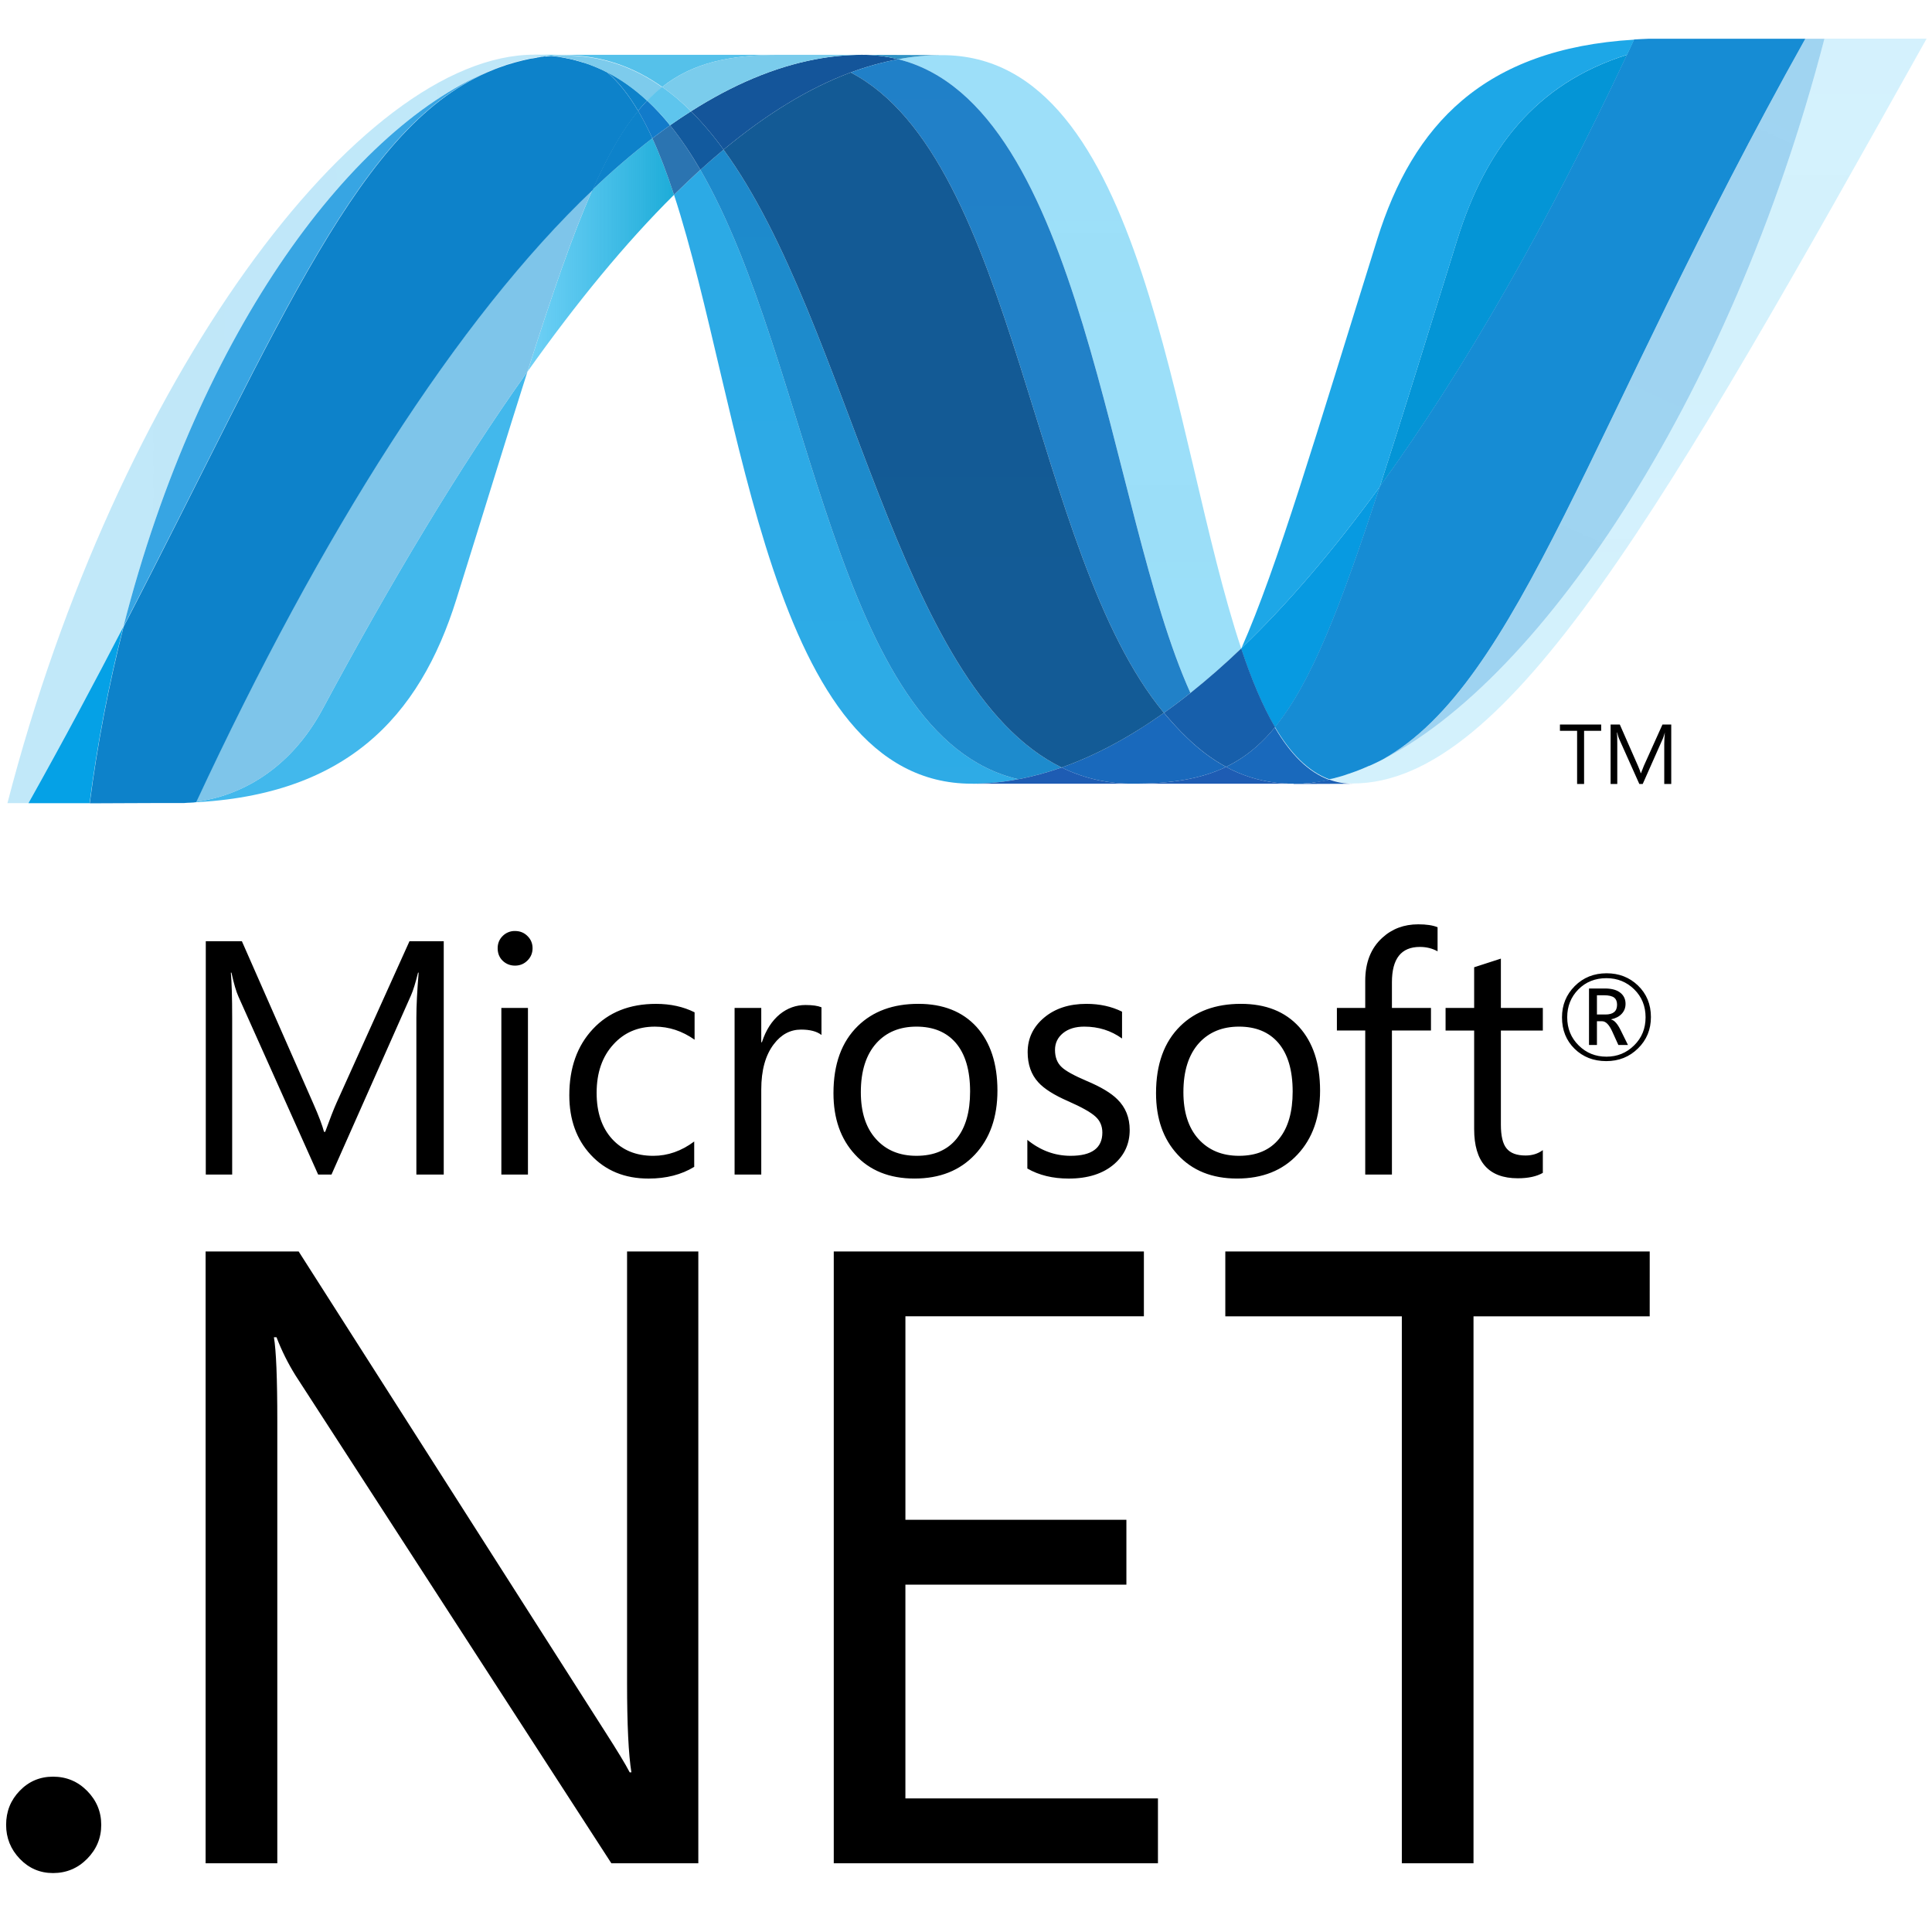
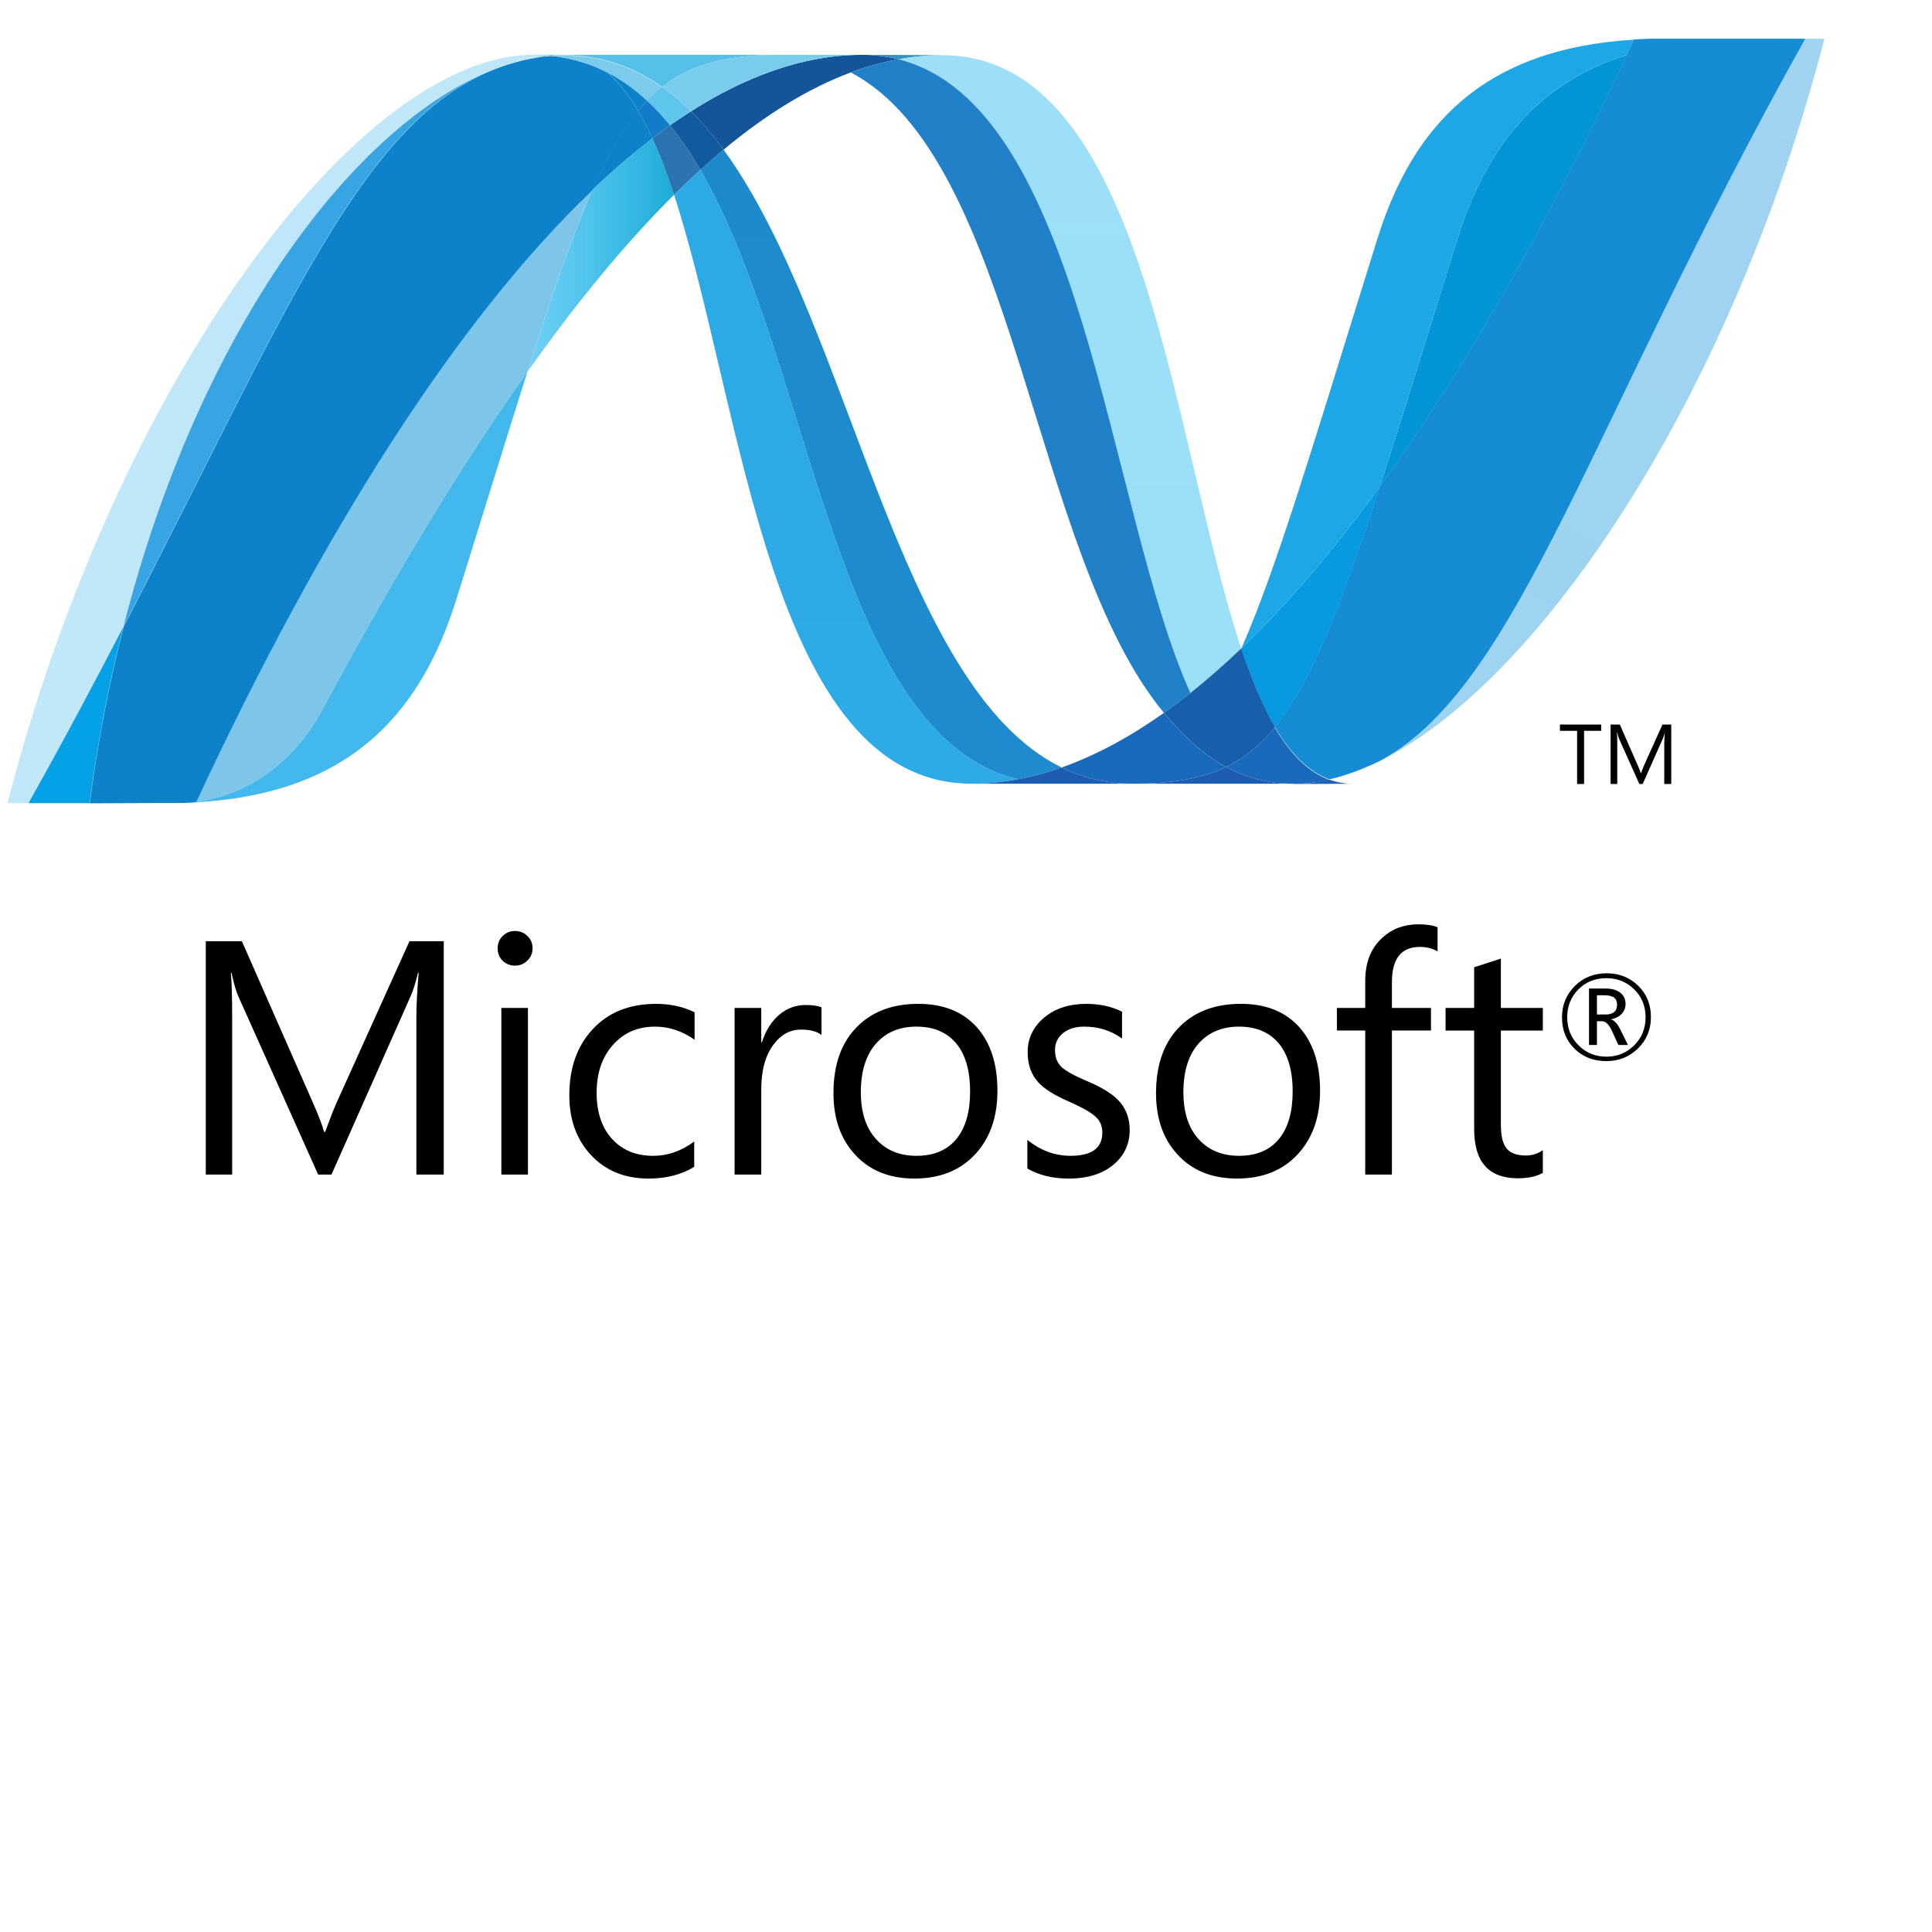
<svg xmlns="http://www.w3.org/2000/svg" width="150" height="150" viewBox="0 0 150 150" fill="none">
  <path d="M125.549 78.014C125.549 77.762 125.479 77.582 125.338 77.465C125.18 77.338 124.908 77.271 124.53 77.271H123.986V78.766H124.642C125.249 78.766 125.548 78.514 125.548 78.014H125.549ZM126.396 81.132H125.649L125.172 80.08C124.93 79.552 124.671 79.289 124.388 79.289H123.986V81.132H123.37V76.746H124.604C125.153 76.746 125.565 76.865 125.847 77.113C126.088 77.326 126.207 77.599 126.207 77.939C126.207 78.241 126.109 78.496 125.913 78.707C125.721 78.919 125.445 79.064 125.093 79.138V79.157C125.337 79.214 125.581 79.483 125.819 79.967L126.396 81.134V81.132ZM127.762 78.982C127.762 78.119 127.468 77.391 126.88 76.813C126.291 76.236 125.572 75.945 124.724 75.945C123.849 75.945 123.121 76.236 122.543 76.818C121.966 77.403 121.678 78.127 121.678 78.982C121.678 79.857 121.978 80.588 122.572 81.17C123.159 81.752 123.878 82.04 124.724 82.04C125.565 82.04 126.283 81.75 126.876 81.16C127.468 80.58 127.762 79.852 127.762 78.982H127.762ZM128.177 78.963C128.177 79.931 127.844 80.744 127.175 81.398C126.507 82.057 125.687 82.385 124.707 82.385C123.72 82.385 122.9 82.062 122.249 81.426C121.596 80.782 121.273 79.972 121.273 78.989C121.273 78.028 121.604 77.221 122.265 76.557C122.927 75.895 123.751 75.565 124.736 75.565C125.702 75.565 126.511 75.882 127.168 76.511C127.841 77.159 128.177 77.973 128.177 78.963ZM34.453 91.193H32.327V79.027C32.327 78.066 32.39 76.897 32.503 75.517H32.456C32.257 76.324 32.075 76.909 31.914 77.271L25.736 91.193H24.701L18.511 77.372C18.337 76.986 18.154 76.365 17.97 75.516H17.924C17.989 76.243 18.026 77.42 18.026 79.051V91.193H15.977V73.076H18.78L24.337 85.709C24.757 86.66 25.027 87.385 25.159 87.878H25.247C25.609 86.888 25.896 86.145 26.114 85.656L31.792 73.076H34.452V91.192L34.453 91.193ZM40.99 91.192H38.925V78.255H40.99V91.192ZM41.348 73.618C41.348 73.999 41.213 74.317 40.947 74.579C40.686 74.84 40.363 74.971 39.984 74.971C39.615 74.971 39.294 74.845 39.03 74.594C38.767 74.339 38.638 74.016 38.638 73.618C38.638 73.244 38.768 72.925 39.03 72.667C39.155 72.542 39.304 72.443 39.468 72.377C39.632 72.311 39.807 72.279 39.984 72.283C40.363 72.283 40.686 72.408 40.947 72.667C41.214 72.925 41.348 73.244 41.348 73.618ZM53.899 90.594C52.907 91.202 51.723 91.504 50.355 91.504C48.5 91.504 47.007 90.889 45.866 89.659C44.759 88.466 44.201 86.924 44.201 85.036C44.201 82.917 44.808 81.201 46.029 79.897C47.245 78.591 48.879 77.94 50.935 77.94C52.059 77.94 53.056 78.16 53.928 78.596V80.722C52.962 80.044 51.941 79.708 50.846 79.708C49.528 79.708 48.457 80.168 47.625 81.087C46.761 82.026 46.322 83.282 46.322 84.849C46.322 86.354 46.722 87.545 47.518 88.425C48.316 89.3 49.377 89.738 50.717 89.738C51.848 89.738 52.907 89.366 53.898 88.626L53.899 90.594ZM63.779 80.355C63.415 80.074 62.89 79.937 62.197 79.937C61.356 79.937 60.649 80.314 60.077 81.073C59.427 81.922 59.104 83.096 59.104 84.596V91.192H57.033V78.255H59.104V80.922H59.154C59.458 79.978 59.928 79.252 60.555 78.737C61.142 78.267 61.806 78.029 62.537 78.029C63.088 78.029 63.498 78.089 63.779 78.206L63.779 80.355ZM75.318 84.747C75.318 83.091 74.944 81.826 74.197 80.958C73.471 80.124 72.456 79.707 71.151 79.707C69.864 79.707 68.831 80.129 68.059 80.973C67.243 81.874 66.835 83.146 66.835 84.798C66.835 86.346 67.223 87.561 68.007 88.428C68.786 89.301 69.835 89.737 71.151 89.737C72.512 89.737 73.554 89.294 74.268 88.412C74.968 87.549 75.318 86.329 75.318 84.747ZM77.441 84.674C77.441 86.736 76.859 88.392 75.699 89.633C74.535 90.879 72.967 91.502 70.997 91.502C69.057 91.502 67.511 90.879 66.378 89.633C65.268 88.432 64.71 86.846 64.71 84.873C64.71 82.623 65.34 80.888 66.605 79.656C67.775 78.513 69.339 77.938 71.3 77.938C73.228 77.938 74.736 78.539 75.821 79.731C76.897 80.928 77.441 82.577 77.441 84.674ZM87.709 87.731C87.709 88.79 87.313 89.668 86.52 90.367C85.655 91.124 84.467 91.504 82.972 91.504C81.747 91.504 80.673 91.247 79.763 90.724V88.498C80.777 89.323 81.896 89.737 83.125 89.737C84.764 89.737 85.586 89.134 85.586 87.93C85.586 87.424 85.406 87.005 85.042 86.682C84.678 86.351 83.971 85.955 82.919 85.492C81.835 85.018 81.064 84.532 80.609 84.026C80.062 83.427 79.787 82.648 79.787 81.69C79.787 80.615 80.216 79.722 81.064 79.01C81.915 78.296 83.007 77.939 84.349 77.939C85.377 77.939 86.297 78.14 87.115 78.545V80.63C86.261 80.014 85.287 79.707 84.179 79.707C83.494 79.707 82.943 79.878 82.533 80.211C82.118 80.551 81.91 80.985 81.91 81.514C81.91 82.088 82.084 82.533 82.43 82.852C82.737 83.146 83.388 83.506 84.371 83.925C85.475 84.388 86.273 84.868 86.76 85.359C87.39 85.98 87.709 86.77 87.709 87.731ZM100.362 84.747C100.362 83.091 99.988 81.826 99.238 80.958C98.515 80.124 97.498 79.707 96.195 79.707C94.908 79.707 93.875 80.129 93.099 80.973C92.284 81.874 91.879 83.146 91.879 84.798C91.879 86.346 92.267 87.561 93.044 88.428C93.832 89.301 94.882 89.737 96.195 89.737C97.558 89.737 98.598 89.294 99.312 88.412C100.012 87.549 100.362 86.329 100.362 84.747ZM102.49 84.674C102.49 86.736 101.903 88.392 100.741 89.633C99.581 90.879 98.014 91.502 96.044 91.502C94.1 91.502 92.555 90.879 91.421 89.633C90.312 88.432 89.754 86.846 89.754 84.873C89.754 82.623 90.388 80.888 91.646 79.656C92.816 78.513 94.383 77.938 96.346 77.938C98.275 77.938 99.779 78.539 100.863 79.731C101.941 80.928 102.49 82.577 102.49 84.674ZM111.613 73.86C111.205 73.634 110.753 73.519 110.238 73.519C108.788 73.519 108.069 74.432 108.069 76.261V78.255H111.1V80.009H108.069V91.192H105.996V80.009H103.796V78.254H105.996V76.157C105.996 74.734 106.432 73.617 107.319 72.811C108.078 72.112 109.008 71.764 110.113 71.764C110.753 71.764 111.251 71.841 111.613 71.99V73.86ZM119.785 91.062C119.296 91.343 118.644 91.481 117.839 91.481C115.582 91.481 114.453 90.209 114.453 87.663V80.011H112.234V78.254H114.453V75.098C115.114 74.889 115.802 74.662 116.528 74.427V78.254H119.785V80.011H116.528V87.311C116.528 88.179 116.67 88.8 116.966 89.159C117.266 89.531 117.755 89.713 118.445 89.713C118.96 89.713 119.406 89.575 119.785 89.296V91.062Z" fill="black" />
-   <path d="M7.86 141.683C7.86 142.697 7.498 143.574 6.768 144.315C6.039 145.053 5.154 145.424 4.117 145.424C3.103 145.424 2.241 145.053 1.534 144.315C0.827 143.574 0.475 142.697 0.475 141.683C0.475 140.64 0.827 139.761 1.534 139.033C2.241 138.301 3.103 137.94 4.117 137.94C5.154 137.94 6.039 138.307 6.768 139.047C7.498 139.788 7.86 140.667 7.86 141.683ZM54.217 144.663H47.465L22.953 106.803C22.364 105.859 21.866 104.861 21.468 103.822H21.266C21.441 104.836 21.53 107.011 21.53 110.345V144.663H15.963V97.164H23.188L46.966 134.427C47.913 135.905 48.56 136.964 48.888 137.602H49.021C48.8 136.236 48.685 133.906 48.685 130.618V97.164H54.218L54.217 144.663ZM89.904 144.663H64.733V97.164H88.811V102.197H70.296V117.998H87.453V123.033H70.295V139.627H89.903V144.663H89.904ZM128.083 102.198H114.403V144.663H108.838V102.198H95.133V97.162H128.084L128.083 102.198Z" fill="black" />
  <path d="M52.331 15.124C57.7 31.548 59.735 60.846 75.438 60.846C76.633 60.846 77.841 60.729 79.053 60.498C64.779 57.17 63.087 28.19 54.377 13.183C53.682 13.816 53 14.464 52.331 15.124Z" fill="url(#paint0_linear_1194_250)" />
  <path d="M54.375 13.183C63.086 28.19 64.777 57.17 79.052 60.498C80.173 60.293 81.297 59.981 82.423 59.588C69.611 53.31 66.069 25.168 56.177 11.62C55.566 12.13 54.965 12.651 54.375 13.183" fill="url(#paint1_linear_1194_250)" />
  <path d="M66.926 4.257C65.733 4.257 64.522 4.374 63.308 4.605C60.13 5.204 56.902 6.572 53.648 8.643C54.537 9.52 55.383 10.524 56.178 11.62C59.488 8.873 62.776 6.844 66.052 5.624C67.247 5.176 68.479 4.834 69.734 4.6C68.816 4.369 67.873 4.254 66.926 4.257Z" fill="#14559A" />
  <path d="M92.427 53.8C93.792 52.71 95.107 51.557 96.367 50.347C90.911 33.999 88.958 4.282 73.144 4.282C72.014 4.282 70.873 4.387 69.734 4.598C84.138 8.181 85.984 39.524 92.428 53.8" fill="url(#paint2_linear_1194_250)" />
  <path d="M69.734 4.599C68.816 4.368 67.873 4.253 66.926 4.256L73.144 4.279C72.013 4.279 70.873 4.385 69.734 4.599Z" fill="#3092C4" />
  <path d="M92.15 57.273C91.532 56.684 90.945 56.036 90.367 55.346C87.707 57.23 85.058 58.658 82.424 59.588C83.364 60.05 84.359 60.389 85.386 60.597C86.216 60.765 87.061 60.849 87.909 60.847C90.864 60.847 93.2 60.497 95.189 59.543C94.093 58.951 93.09 58.183 92.15 57.273Z" fill="#1969BC" />
  <path d="M66.051 5.626C78.952 12.374 80.073 42.937 90.368 55.346C91.068 54.851 91.754 54.336 92.424 53.8C85.98 39.524 84.138 8.179 69.736 4.598C68.481 4.834 67.248 5.178 66.051 5.626Z" fill="url(#paint3_linear_1194_250)" />
-   <path d="M56.178 11.62C66.07 25.168 69.612 53.309 82.424 59.588C85.058 58.658 87.708 57.23 90.368 55.346C80.073 42.937 78.952 12.375 66.051 5.626C62.775 6.844 59.487 8.873 56.178 11.62" fill="url(#paint4_linear_1194_250)" />
  <path d="M46 14.729C44.45 18.235 42.866 22.843 40.951 28.859C44.759 23.493 48.555 18.869 52.33 15.125C51.81 13.526 51.251 12.052 50.65 10.738C49.029 11.984 47.477 13.316 46.001 14.729" fill="url(#paint5_linear_1194_250)" />
  <path d="M52.024 9.727C51.561 10.057 51.103 10.394 50.65 10.738C51.252 12.052 51.808 13.525 52.328 15.124C52.998 14.465 53.681 13.818 54.374 13.183C53.643 11.927 52.867 10.767 52.024 9.727Z" fill="#2B74B1" />
  <path d="M53.648 8.643C53.098 8.993 52.557 9.354 52.023 9.726C52.867 10.767 53.643 11.926 54.377 13.184C54.966 12.65 55.566 12.128 56.178 11.62C55.383 10.524 54.538 9.52 53.648 8.643" fill="#125A9E" />
-   <path d="M141.648 3.006C134.352 31.15 119.111 53.755 106.334 59.454H106.31C106.078 59.559 105.847 59.655 105.62 59.748C105.588 59.768 105.56 59.77 105.536 59.781C105.469 59.808 105.407 59.829 105.339 59.856C105.308 59.875 105.28 59.881 105.251 59.892C105.143 59.931 105.038 59.963 104.932 60.006C104.887 60.025 104.844 60.037 104.8 60.052C104.749 60.072 104.696 60.089 104.642 60.103C104.594 60.122 104.544 60.136 104.489 60.157C104.443 60.176 104.395 60.184 104.352 60.203C104.258 60.23 104.173 60.253 104.079 60.285C104.04 60.285 104.005 60.306 103.964 60.317C103.906 60.336 103.841 60.349 103.779 60.367C103.736 60.385 103.701 60.392 103.655 60.401C103.59 60.42 103.518 60.438 103.453 60.453L103.209 60.507C103.794 60.722 104.413 60.831 105.037 60.828C117.153 60.828 129.369 39.112 149.582 3H141.645L141.648 3.006Z" fill="url(#paint6_linear_1194_250)" />
  <path d="M38.321 5.399C38.328 5.399 38.338 5.38 38.342 5.38C38.352 5.38 38.367 5.38 38.372 5.362H38.387C38.454 5.338 38.516 5.312 38.583 5.287C38.601 5.287 38.61 5.287 38.622 5.268C38.639 5.268 38.655 5.248 38.672 5.246C38.744 5.223 38.816 5.196 38.883 5.172H38.894C39.055 5.124 39.204 5.064 39.359 5.008C39.381 5.008 39.402 4.989 39.429 4.989C39.493 4.968 39.56 4.946 39.628 4.93C39.659 4.911 39.69 4.911 39.719 4.901C39.788 4.88 39.855 4.857 39.92 4.842C39.949 4.842 39.975 4.822 39.996 4.821C40.219 4.759 40.44 4.702 40.663 4.648C40.694 4.648 40.72 4.629 40.754 4.627C40.818 4.609 40.878 4.598 40.948 4.589C40.977 4.57 41.01 4.57 41.044 4.56C41.108 4.541 41.171 4.539 41.24 4.524H41.285C41.42 4.496 41.557 4.474 41.691 4.449H41.773C41.837 4.43 41.894 4.427 41.959 4.416C41.995 4.416 42.031 4.397 42.065 4.397C42.125 4.397 42.184 4.378 42.244 4.37C42.276 4.37 42.306 4.37 42.343 4.351C42.484 4.332 42.63 4.324 42.779 4.313C42.35 4.27 41.92 4.247 41.489 4.245C27.845 4.245 9.046 29.565 0.578 62.355H2.21C4.92 57.522 7.354 52.949 9.581 48.657C15.511 25.431 27.591 9.592 38.321 5.396" fill="url(#paint7_linear_1194_250)" />
  <path d="M46.002 14.729C47.478 13.316 49.03 11.983 50.65 10.738C50.321 10.005 49.951 9.29 49.543 8.598C48.295 10.113 47.154 12.111 46.002 14.729Z" fill="#0D82CA" />
  <path d="M47.122 5.591C48.013 6.339 48.811 7.367 49.542 8.599C49.772 8.316 50.005 8.055 50.246 7.811C49.233 6.864 48.138 6.088 46.949 5.503C46.997 5.529 47.045 5.551 47.095 5.572C47.095 5.572 47.114 5.591 47.122 5.591Z" fill="#0D82CA" />
  <path d="M9.58 48.66C22.022 24.681 27.916 9.506 38.321 5.398C27.593 9.597 15.511 25.436 9.581 48.66" fill="url(#paint8_linear_1194_250)" />
  <path d="M50.245 7.81C50.003 8.057 49.774 8.316 49.541 8.599C49.949 9.291 50.319 10.006 50.65 10.738C51.102 10.394 51.56 10.057 52.024 9.728C51.476 9.048 50.882 8.407 50.245 7.81Z" fill="#127BCA" />
  <path d="M15.228 62.251C15.151 62.27 15.074 62.27 15.002 62.278H14.959C14.894 62.278 14.827 62.297 14.767 62.297H14.736C14.58 62.316 14.427 62.316 14.278 62.328H14.23C26.823 61.975 32.578 55.67 35.435 46.524C37.606 39.591 39.389 33.75 40.952 28.849C35.677 36.274 30.379 45.125 25.052 55.04C22.483 59.818 18.578 61.814 15.227 62.242" fill="url(#paint9_linear_1194_250)" />
  <path d="M15.229 62.246C18.579 61.819 22.485 59.826 25.053 55.044C30.38 45.132 35.681 36.279 40.95 28.854C42.867 22.835 44.449 18.229 46.002 14.723C35.499 24.722 24.955 41.347 15.229 62.241" fill="url(#paint10_linear_1194_250)" />
  <path d="M9.58 48.66C7.354 52.952 4.919 57.525 2.209 62.359H6.956C7.555 57.745 8.431 53.171 9.58 48.663" fill="#05A1E6" />
  <path d="M42.342 4.363C42.304 4.363 42.275 4.382 42.242 4.382C42.184 4.401 42.124 4.401 42.064 4.407C42.029 4.407 41.995 4.407 41.959 4.426C41.894 4.445 41.834 4.447 41.772 4.459C41.743 4.459 41.714 4.459 41.69 4.478C41.554 4.501 41.419 4.526 41.286 4.549H41.24C41.17 4.568 41.108 4.578 41.043 4.587C41.01 4.606 40.977 4.606 40.945 4.614C40.88 4.633 40.816 4.641 40.753 4.653C40.72 4.671 40.694 4.671 40.663 4.673C40.44 4.727 40.219 4.784 39.996 4.846C39.973 4.846 39.948 4.865 39.919 4.869C39.853 4.888 39.788 4.907 39.718 4.928C39.689 4.947 39.656 4.947 39.627 4.955C39.56 4.973 39.494 4.993 39.428 5.014C39.402 5.014 39.38 5.033 39.356 5.033C39.203 5.09 39.052 5.148 38.894 5.196C38.827 5.217 38.755 5.244 38.683 5.269C38.654 5.288 38.628 5.292 38.595 5.305C38.527 5.326 38.46 5.353 38.398 5.378C38.374 5.397 38.35 5.399 38.333 5.409C27.929 9.517 22.034 24.692 9.593 48.67C8.443 53.179 7.567 57.753 6.969 62.367H7.635C9.511 62.367 10.041 62.348 12.199 62.348H14.292C14.44 62.329 14.594 62.329 14.749 62.317H14.778C14.843 62.317 14.907 62.298 14.97 62.298H15.015C15.085 62.298 15.164 62.279 15.24 62.271C24.967 41.377 35.51 24.752 46.014 14.753C47.168 12.137 48.307 10.138 49.553 8.625C48.824 7.393 48.026 6.363 47.135 5.615C47.135 5.615 47.111 5.615 47.109 5.596C47.058 5.576 47.011 5.55 46.96 5.526C46.91 5.498 46.866 5.477 46.814 5.451C46.765 5.43 46.717 5.407 46.67 5.382C46.608 5.362 46.558 5.335 46.502 5.311C46.457 5.291 46.416 5.272 46.371 5.253C46.278 5.217 46.186 5.179 46.095 5.138C46.054 5.119 46.016 5.108 45.978 5.094C45.908 5.068 45.839 5.041 45.771 5.012C45.738 4.992 45.7 4.988 45.661 4.975C45.563 4.942 45.467 4.907 45.376 4.877H45.352C45.242 4.841 45.134 4.814 45.022 4.783C44.995 4.764 44.974 4.764 44.947 4.76C44.849 4.733 44.763 4.707 44.67 4.682C44.646 4.682 44.624 4.662 44.605 4.662C44.376 4.604 44.145 4.553 43.912 4.511C43.889 4.511 43.865 4.492 43.841 4.492C43.741 4.472 43.642 4.456 43.541 4.444C43.517 4.425 43.502 4.425 43.481 4.425C43.363 4.407 43.245 4.392 43.126 4.379H43.064C42.968 4.36 42.88 4.358 42.791 4.348C42.64 4.367 42.496 4.375 42.355 4.389" fill="url(#paint11_linear_1194_250)" />
  <path d="M113.146 18.587C110.753 26.256 108.814 32.583 107.127 37.788C113.695 28.748 120.165 17.376 126.326 4.253C119.14 6.51 115.305 11.678 113.146 18.587Z" fill="url(#paint12_linear_1194_250)" />
  <path d="M107.336 58.974C107.001 59.145 106.665 59.308 106.334 59.454C119.112 53.755 134.352 31.15 141.648 3.006H140.17C123.406 32.957 118.014 53.007 107.336 58.974Z" fill="url(#paint13_linear_1194_250)" />
  <path d="M98.992 56.458C101.772 53.065 104.037 47.296 107.128 37.788C103.562 42.688 99.972 46.898 96.38 50.333C96.38 50.352 96.38 50.352 96.361 50.363C97.145 52.712 98.005 54.785 98.985 56.458" fill="#079AE1" />
  <path d="M98.993 56.459C98.046 57.613 97.044 58.493 95.93 59.145C95.686 59.287 95.439 59.42 95.188 59.543C96.397 60.198 97.72 60.615 99.086 60.772C99.297 60.793 99.505 60.813 99.723 60.828H99.762C99.86 60.828 99.963 60.828 100.068 60.847H101.108C101.146 60.847 101.186 60.847 101.225 60.828C101.299 60.828 101.378 60.828 101.455 60.809H101.568C101.647 60.809 101.733 60.79 101.817 60.782H101.836C101.861 60.782 101.888 60.763 101.913 60.763C102.001 60.743 102.093 60.736 102.179 60.722H102.258C102.355 60.704 102.457 60.691 102.557 60.673H102.605C102.806 60.634 103.003 60.596 103.202 60.546C101.553 59.942 100.173 58.518 98.984 56.491" fill="#1969BC" />
  <path d="M75.438 60.847C76.633 60.847 77.841 60.729 79.054 60.497C80.175 60.293 81.299 59.981 82.425 59.588C83.365 60.05 84.359 60.389 85.384 60.597C86.216 60.766 87.062 60.849 87.91 60.847H75.438Z" fill="#1E5CB3" />
  <path d="M87.911 60.847C90.863 60.847 93.202 60.497 95.188 59.543C96.397 60.198 97.721 60.615 99.087 60.773C99.298 60.793 99.506 60.813 99.724 60.828H99.763C99.861 60.828 99.964 60.828 100.069 60.847H100.428H87.902L87.911 60.847Z" fill="#1E5CB3" />
  <path d="M100.434 60.847H101.117C101.157 60.847 101.195 60.847 101.234 60.828C101.308 60.828 101.387 60.828 101.467 60.809H101.58C101.658 60.809 101.744 60.79 101.826 60.782H101.847C101.873 60.782 101.897 60.763 101.922 60.763C102.01 60.744 102.102 60.736 102.188 60.722C102.217 60.722 102.24 60.722 102.271 60.704C102.368 60.685 102.47 60.675 102.571 60.656H102.619C102.82 60.617 103.016 60.579 103.214 60.529C103.8 60.745 104.419 60.854 105.043 60.851L100.437 60.869L100.434 60.847Z" fill="#1D60B5" />
  <path d="M96.369 50.364V50.344C95.109 51.555 93.794 52.707 92.43 53.798C91.758 54.333 91.072 54.848 90.371 55.344C90.948 56.034 91.535 56.681 92.154 57.271C93.093 58.181 94.097 58.948 95.192 59.54C95.442 59.417 95.69 59.284 95.933 59.142C97.049 58.491 98.051 57.611 98.997 56.456C98.018 54.783 97.157 52.71 96.373 50.361" fill="#175FAB" />
  <path d="M135.488 3.006H128.046C127.644 3.026 127.253 3.039 126.867 3.064C126.685 3.455 126.498 3.846 126.318 4.239C120.158 17.362 113.688 28.735 107.12 37.774C104.03 47.281 101.764 53.05 98.984 56.444C100.173 58.471 101.555 59.897 103.199 60.501C103.247 60.482 103.286 60.482 103.329 60.472H103.355C103.384 60.472 103.415 60.453 103.446 60.453C103.513 60.434 103.585 60.422 103.653 60.402C103.695 60.383 103.731 60.381 103.774 60.367C103.837 60.348 103.902 60.334 103.959 60.319C103.998 60.3 104.036 60.294 104.074 60.286C104.17 60.255 104.256 60.232 104.347 60.204C104.39 60.185 104.436 60.169 104.484 60.157C104.537 60.139 104.589 60.125 104.637 60.102C104.693 60.083 104.748 60.073 104.796 60.053C104.838 60.033 104.884 60.022 104.925 60.005C105.032 59.966 105.138 59.934 105.246 59.891C105.275 59.891 105.304 59.864 105.335 59.859C105.399 59.832 105.467 59.81 105.531 59.782C105.554 59.763 105.584 59.761 105.615 59.751C105.84 59.657 106.072 59.561 106.305 59.456H106.329C106.667 59.306 107 59.146 107.329 58.977C118.009 53.009 123.401 32.959 140.165 3.009H135.482L135.488 3.006H135.488Z" fill="url(#paint14_linear_1194_250)" />
  <path d="M42.779 4.323C42.806 4.323 42.83 4.323 42.855 4.341C42.92 4.341 42.986 4.341 43.05 4.362H43.114C43.232 4.381 43.349 4.392 43.469 4.409C43.491 4.409 43.511 4.409 43.529 4.427C43.628 4.446 43.728 4.463 43.829 4.477C43.85 4.477 43.879 4.497 43.903 4.497C44.133 4.542 44.368 4.59 44.593 4.65C44.614 4.65 44.637 4.669 44.656 4.669C44.752 4.692 44.838 4.72 44.934 4.747C44.963 4.747 44.984 4.766 45.01 4.771C45.123 4.8 45.228 4.828 45.338 4.865C45.343 4.865 45.35 4.865 45.363 4.883C45.456 4.912 45.552 4.948 45.65 4.981C45.689 5 45.725 5.008 45.761 5.018C45.828 5.047 45.902 5.075 45.967 5.102C46.005 5.102 46.043 5.129 46.084 5.143C46.172 5.183 46.266 5.219 46.357 5.257C46.405 5.277 46.446 5.298 46.492 5.315C46.544 5.342 46.599 5.367 46.656 5.386C46.705 5.409 46.757 5.434 46.803 5.455C46.853 5.482 46.901 5.503 46.949 5.53C48.138 6.115 49.233 6.893 50.246 7.838C50.609 7.456 51 7.101 51.415 6.776C49.199 5.203 46.688 4.307 43.791 4.307C43.455 4.307 43.12 4.326 42.779 4.351" fill="#7DCBEC" />
  <path d="M50.246 7.81C50.883 8.407 51.477 9.048 52.024 9.727C52.557 9.353 53.099 8.992 53.649 8.643C52.959 7.949 52.211 7.314 51.413 6.748C50.998 7.072 50.608 7.427 50.246 7.809" fill="#5EC5ED" />
  <path d="M42.778 4.322C43.118 4.293 43.453 4.281 43.789 4.281C46.686 4.281 49.197 5.178 51.414 6.748C53.753 4.902 56.58 4.258 60.508 4.258H41.488C41.928 4.258 42.356 4.284 42.778 4.322Z" fill="url(#paint15_linear_1194_250)" />
  <path d="M60.508 4.258C56.58 4.258 53.753 4.902 51.414 6.748C52.211 7.315 52.958 7.949 53.648 8.643C56.904 6.573 60.129 5.202 63.31 4.603C64.502 4.376 65.712 4.26 66.925 4.258H60.508Z" fill="url(#paint16_linear_1194_250)" />
  <path d="M107.128 37.793C108.817 32.583 110.751 26.259 113.149 18.587C115.312 11.675 119.138 6.508 126.324 4.253C126.514 3.867 126.693 3.469 126.878 3.078C115.163 3.781 109.687 9.741 106.931 18.568C102.113 33.977 99.194 43.967 96.383 50.332C99.973 46.9 103.562 42.687 107.128 37.793Z" fill="url(#paint17_linear_1194_250)" />
  <path d="M124.315 56.742H122.988V60.869H122.446V56.742H121.113V56.251H124.315L124.315 56.742ZM129.751 60.868H129.212V57.767C129.212 57.522 129.231 57.223 129.256 56.87C129.2 57.081 129.155 57.227 129.113 57.321L127.54 60.868H127.277L125.701 57.347C125.654 57.25 125.608 57.091 125.558 56.87H125.539C125.558 57.056 125.565 57.357 125.565 57.774V60.868H125.047V56.25H125.761L127.177 59.473C127.284 59.715 127.352 59.902 127.386 60.027H127.406C127.5 59.772 127.577 59.583 127.629 59.458L129.074 56.25H129.755V60.868H129.751Z" fill="black" />
  <defs>
    <linearGradient id="paint0_linear_1194_250" x1="1388.42" y1="-917.026" x2="1388.42" y2="6191.61" gradientUnits="userSpaceOnUse">
      <stop stop-color="#0994DC" />
      <stop offset="0.35" stop-color="#66CEF5" />
      <stop offset="0.846" stop-color="#127BCA" />
      <stop offset="1" stop-color="#127BCA" />
    </linearGradient>
    <linearGradient id="paint1_linear_1194_250" x1="1456.82" y1="-942.285" x2="1456.82" y2="6347.4" gradientUnits="userSpaceOnUse">
      <stop stop-color="#0E76BC" />
      <stop offset="0.36" stop-color="#36AEE8" />
      <stop offset="0.846" stop-color="#00ADEF" />
      <stop offset="1" stop-color="#00ADEF" />
    </linearGradient>
    <linearGradient id="paint2_linear_1194_250" x1="1401.34" y1="5496.99" x2="1401.34" y2="-303.427" gradientUnits="userSpaceOnUse">
      <stop stop-color="#1C63B7" />
      <stop offset="0.5" stop-color="#33BDF2" />
      <stop offset="1" stop-color="#33BDF2" stop-opacity="0.42" />
    </linearGradient>
    <linearGradient id="paint3_linear_1194_250" x1="1384.76" y1="-985.751" x2="1384.76" y2="6582.92" gradientUnits="userSpaceOnUse">
      <stop stop-color="#166AB8" />
      <stop offset="0.4" stop-color="#36AEE8" />
      <stop offset="0.846" stop-color="#0798DD" />
      <stop offset="1" stop-color="#0798DD" />
    </linearGradient>
    <linearGradient id="paint4_linear_1194_250" x1="1765.65" y1="-1047.76" x2="1765.65" y2="7000.54" gradientUnits="userSpaceOnUse">
      <stop stop-color="#124379" />
      <stop offset="0.39" stop-color="#1487CB" />
      <stop offset="0.78" stop-color="#165197" />
      <stop offset="1" stop-color="#165197" />
    </linearGradient>
    <linearGradient id="paint5_linear_1194_250" x1="40.951" y1="916.772" x2="52.33" y2="916.772" gradientUnits="userSpaceOnUse">
      <stop stop-color="#33BDF2" stop-opacity="0.698" />
      <stop offset="1" stop-color="#1DACD8" />
    </linearGradient>
    <linearGradient id="paint6_linear_1194_250" x1="2422.32" y1="5478.49" x2="2422.32" y2="-171.929" gradientUnits="userSpaceOnUse">
      <stop stop-color="#136AB4" />
      <stop offset="0.6" stop-color="#59CAF5" stop-opacity="0.549" />
      <stop offset="1" stop-color="#59CAF5" stop-opacity="0.235" />
    </linearGradient>
    <linearGradient id="paint7_linear_1194_250" x1="0.536" y1="2909.76" x2="4220.57" y2="2909.76" gradientUnits="userSpaceOnUse">
      <stop stop-color="#05A1E6" stop-opacity="0.247" />
      <stop offset="1" stop-color="#05A1E6" />
    </linearGradient>
    <linearGradient id="paint8_linear_1194_250" x1="1446.56" y1="5383.43" x2="1446.56" y2="-402.171" gradientUnits="userSpaceOnUse">
      <stop stop-color="#318ED5" />
      <stop offset="1" stop-color="#38A7E4" />
    </linearGradient>
    <linearGradient id="paint9_linear_1194_250" x1="1350.26" y1="3082.05" x2="1350.26" y2="-2541.77" gradientUnits="userSpaceOnUse">
      <stop stop-color="#05A1E6" />
      <stop offset="1" stop-color="#05A1E6" stop-opacity="0.549" />
    </linearGradient>
    <linearGradient id="paint10_linear_1194_250" x1="1553.9" y1="4767.46" x2="1553.9" y2="15.199" gradientUnits="userSpaceOnUse">
      <stop stop-color="#1959A6" />
      <stop offset="0.5" stop-color="#05A1E6" />
      <stop offset="0.918" stop-color="#7EC5EA" />
      <stop offset="1" stop-color="#7EC5EA" />
    </linearGradient>
    <linearGradient id="paint11_linear_1194_250" x1="2553.67" y1="5491.08" x2="942.597" y2="568.191" gradientUnits="userSpaceOnUse">
      <stop stop-color="#165096" />
      <stop offset="1" stop-color="#0D82CA" />
    </linearGradient>
    <linearGradient id="paint12_linear_1194_250" x1="1067" y1="2586.42" x2="1067" y2="-106.381" gradientUnits="userSpaceOnUse">
      <stop stop-color="#05A1E6" />
      <stop offset="0.874" stop-color="#0495D6" />
      <stop offset="1" stop-color="#0495D6" />
    </linearGradient>
    <linearGradient id="paint13_linear_1194_250" x1="2411.06" y1="-231.87" x2="-98.818" y2="5340.16" gradientUnits="userSpaceOnUse">
      <stop stop-color="#38A7E4" stop-opacity="0.329" />
      <stop offset="0.962" stop-color="#0E88D3" />
      <stop offset="1" stop-color="#0E88D3" />
    </linearGradient>
    <linearGradient id="paint14_linear_1194_250" x1="2158.7" y1="-14.012" x2="2158.7" y2="5860.71" gradientUnits="userSpaceOnUse">
      <stop stop-color="#168CD4" />
      <stop offset="0.5" stop-color="#1C87CC" />
      <stop offset="1" stop-color="#154B8D" />
    </linearGradient>
    <linearGradient id="paint15_linear_1194_250" x1="358.62" y1="-505.228" x2="384.089" y2="111.018" gradientUnits="userSpaceOnUse">
      <stop stop-color="#97D6EE" />
      <stop offset="0.703" stop-color="#55C1EA" />
      <stop offset="1" stop-color="#55C1EA" />
    </linearGradient>
    <linearGradient id="paint16_linear_1194_250" x1="158.284" y1="-18.987" x2="273.366" y2="-671.624" gradientUnits="userSpaceOnUse">
      <stop stop-color="#7ACCEC" />
      <stop offset="1" stop-color="#3FB7ED" />
    </linearGradient>
    <linearGradient id="paint17_linear_1194_250" x1="1621.05" y1="303.754" x2="1621.05" y2="6049.71" gradientUnits="userSpaceOnUse">
      <stop stop-color="#1DA7E7" />
      <stop offset="1" stop-color="#37ABE7" stop-opacity="0" />
    </linearGradient>
  </defs>
</svg>